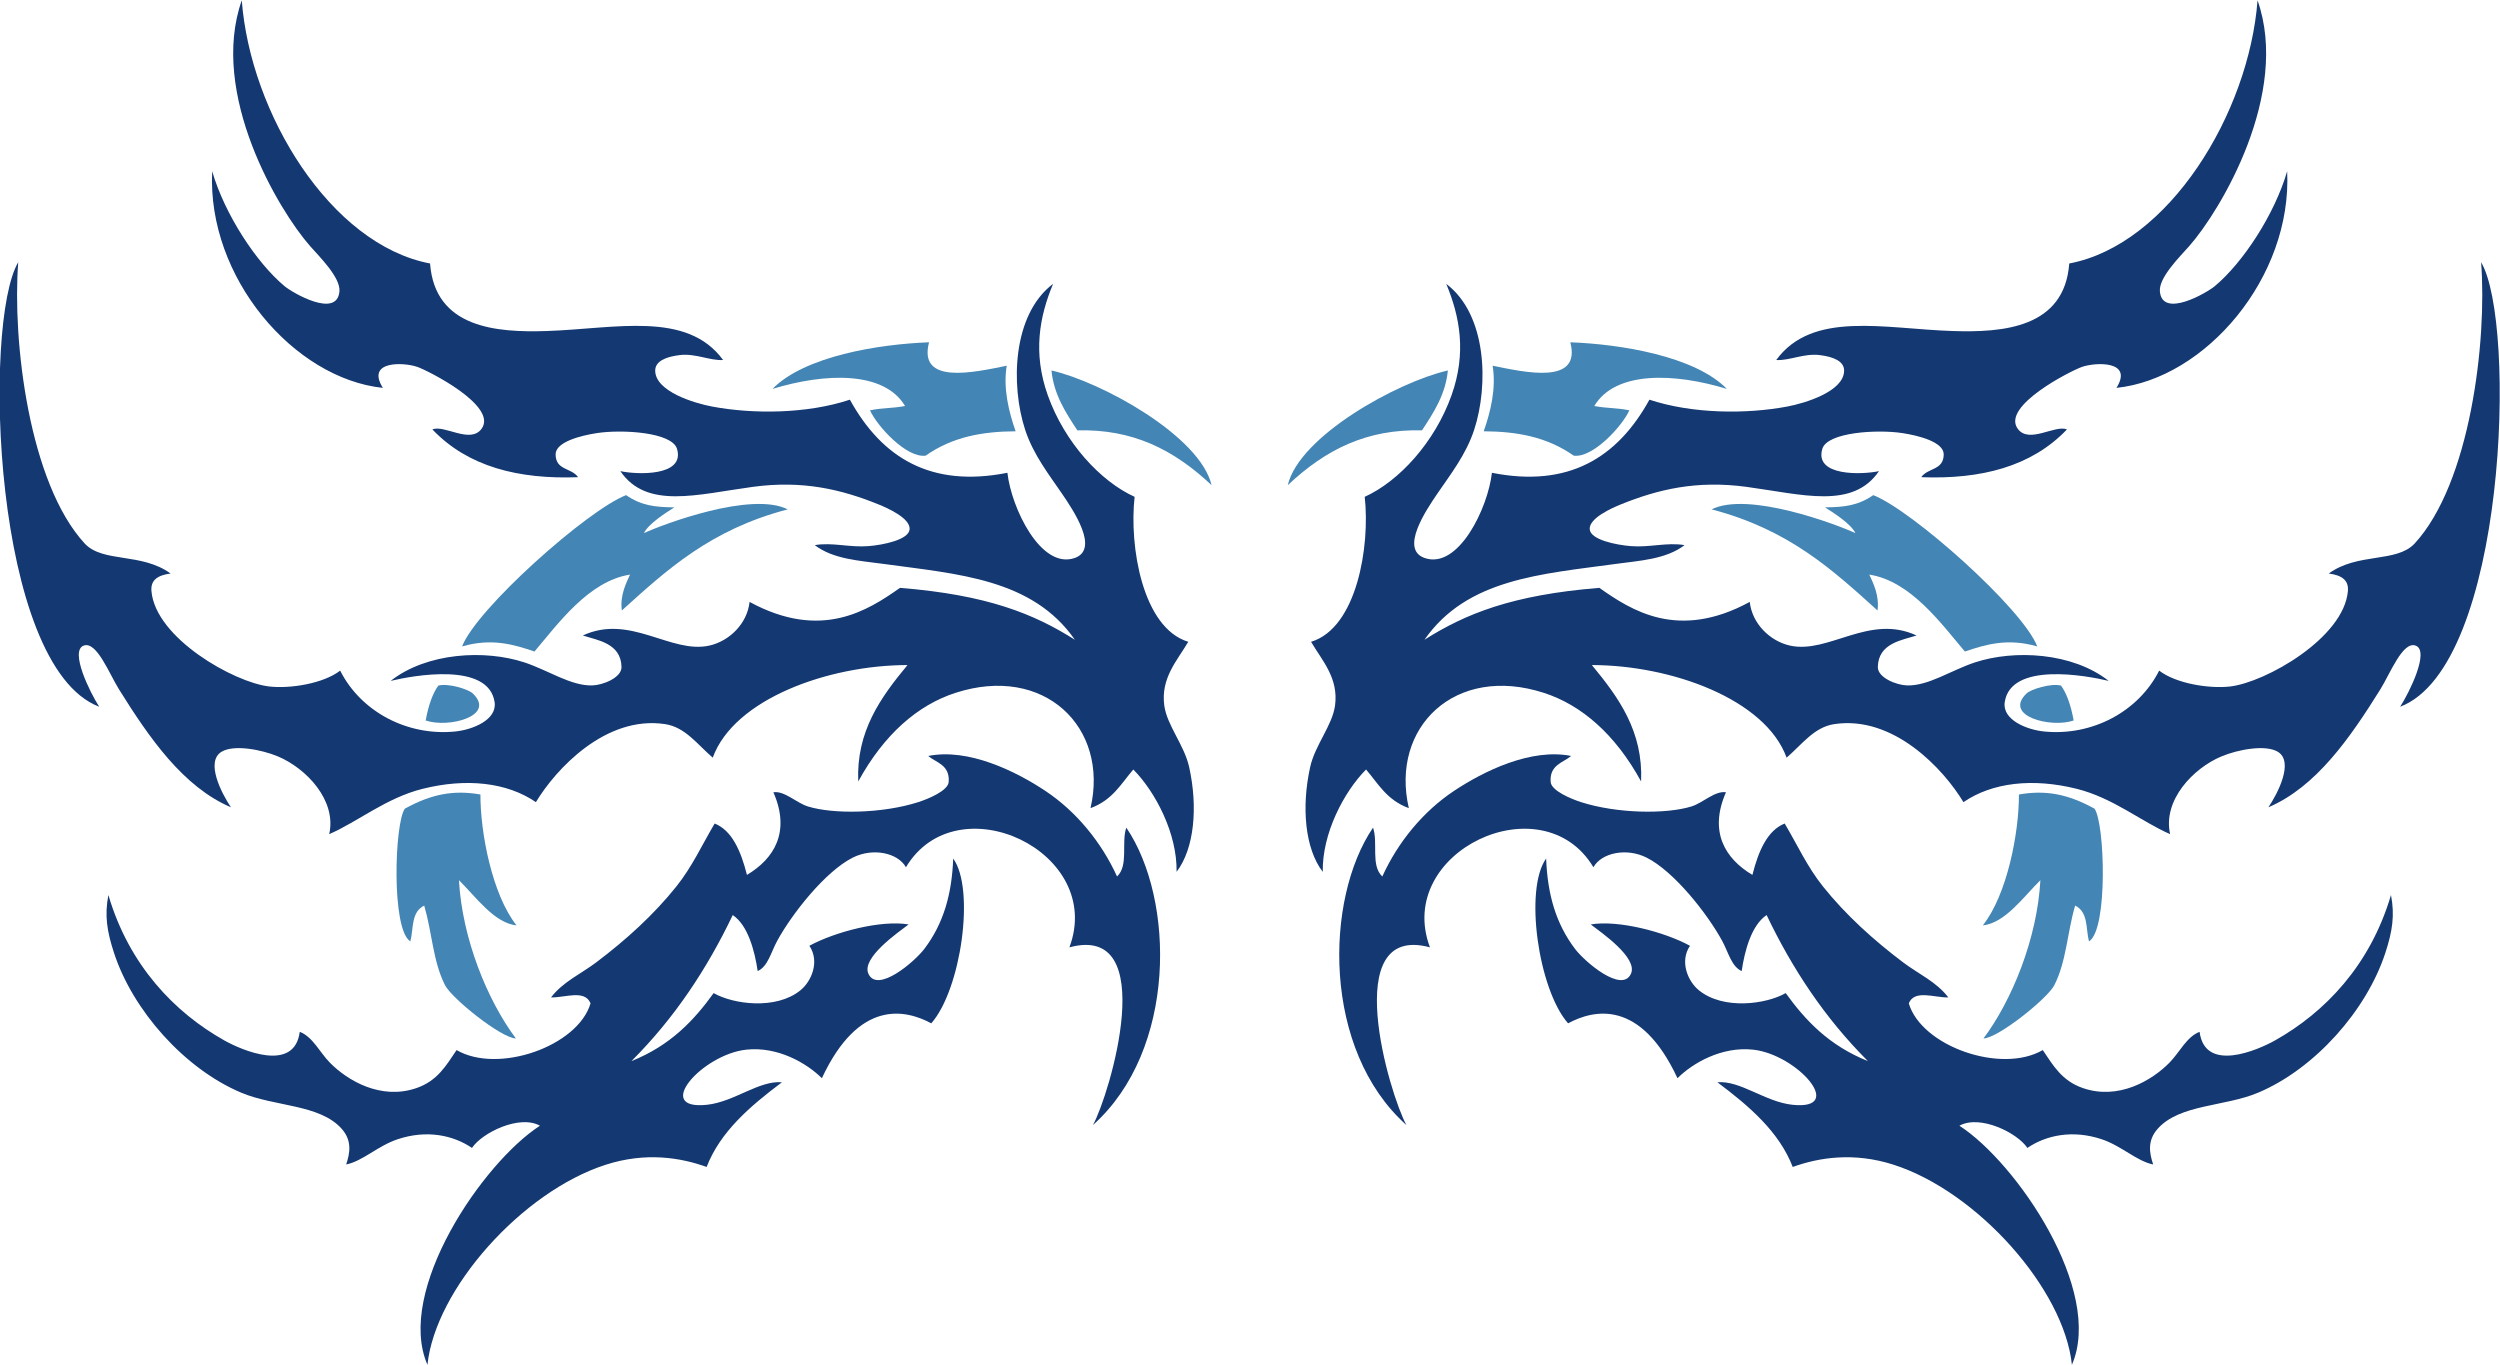
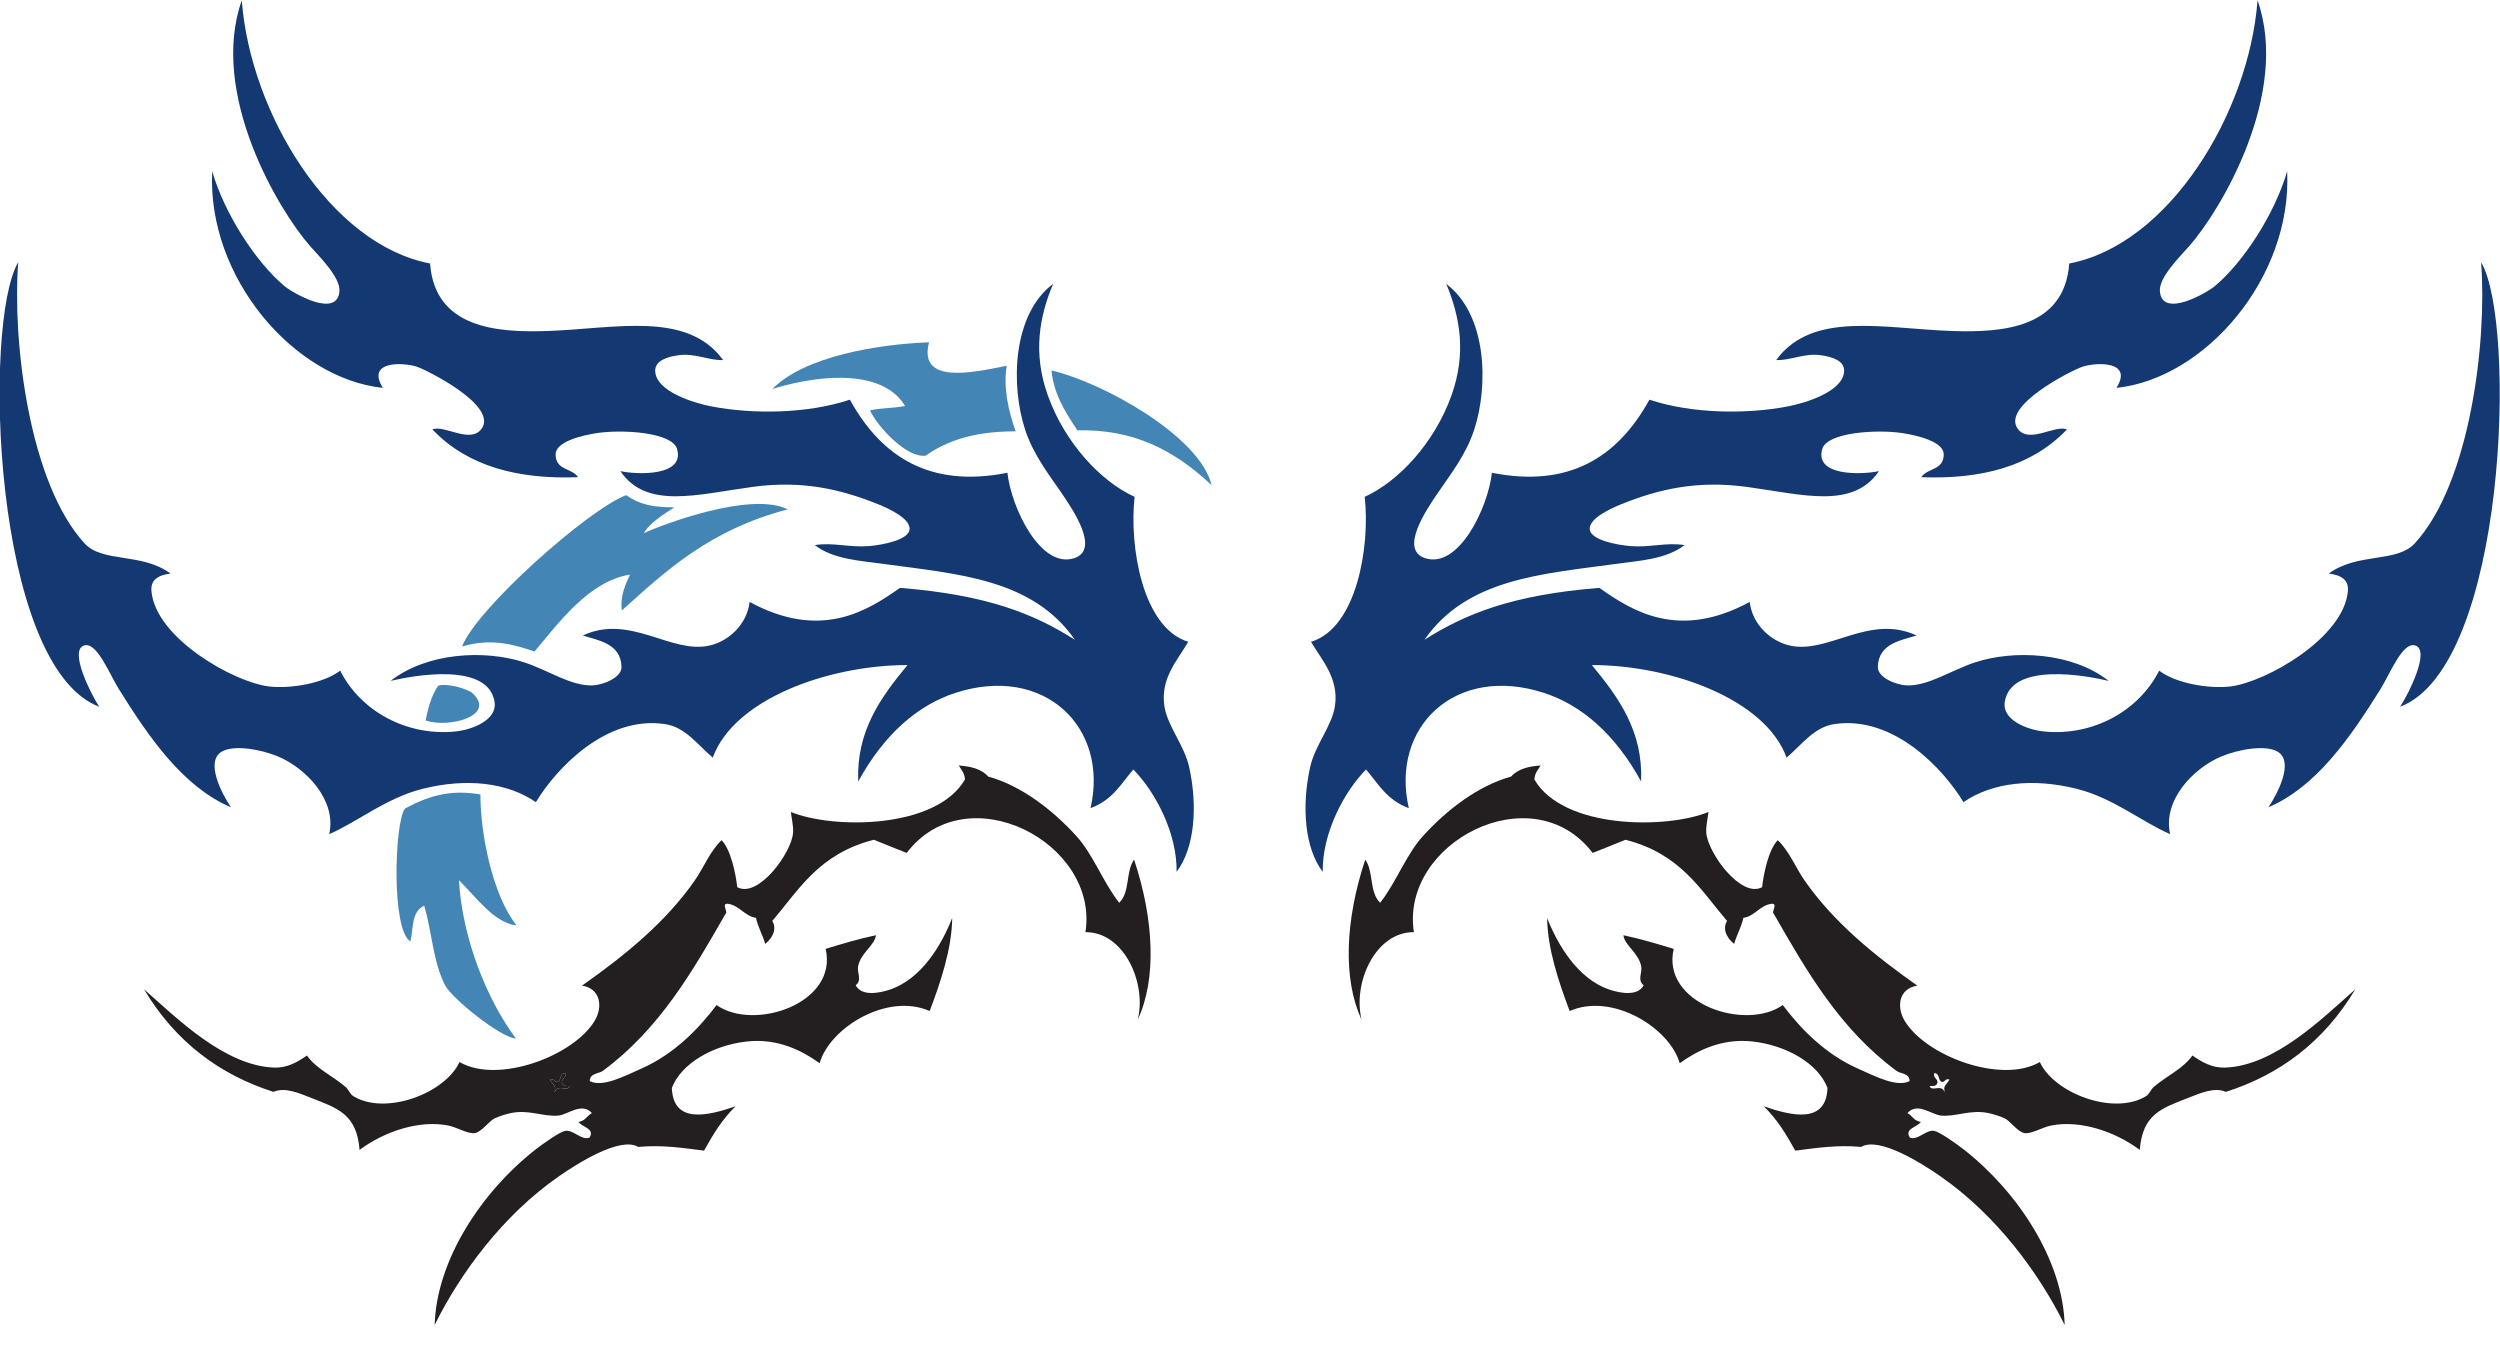
<svg xmlns="http://www.w3.org/2000/svg" viewBox="0 0 769.88 420.293" height="420.293" width="769.88" xml:space="preserve" id="svg2" version="1.1">
  <defs id="defs6" />
  <g transform="matrix(1.333,0,0,-1.333,0,420.293)" id="g10">
    <g transform="scale(0.1)" id="g12">
      <path id="path14" style="fill:#143871;fill-opacity:1;fill-rule:evenodd;stroke:none" d="m 2718.18,1138.85 c 1.52,88.57 -48.63,184.43 -99.98,236.44 -28.18,-32.67 -47.74,-70.58 -98.86,-89.29 43.22,186.71 -106.92,333.1 -312.6,266.15 -85.96,-27.99 -164.03,-94.83 -224.01,-204.53 -4.88,115.68 51.71,193.98 113.77,268.94 -183.75,-0.21 -400.82,-78.81 -449.91,-213.92 -36.63,31.58 -63.57,70.43 -110.16,77.48 -136.98,20.72 -252.58,-104.01 -298.38,-180.28 -66.59,45.63 -160.17,56.16 -261.777,30.77 -84.207,-21.06 -149.562,-75.94 -215.726,-104.71 17.668,78.24 -53.258,152.32 -118.762,179.69 -37.754,15.78 -101.281,27.75 -129.754,10.78 -38.394,-22.91 0.172,-96.78 21.504,-128.42 -110.199,46.97 -188.484,159.96 -258.785,272.71 -22.617,36.28 -51.523,111.88 -81.434,100.78 -32.968,-12.21 14.86,-108.88 35.868,-141.21 -246.278,93.52 -269.844,888.02 -187.055,1026.96 -14.027,-181.33 24.809,-510.67 153.98,-650.35 42.477,-44.56 130.817,-19.99 197.977,-68.84 -30.363,-3.95 -46.309,-15.48 -44.227,-40.4 9.063,-108.4 190.282,-211.12 272.161,-220.57 48.14,-5.55 124.882,6.61 163.843,36.66 47.496,-94.28 154.309,-151.76 265.727,-140.64 40.34,4.02 97.16,26.97 91.05,67.83 -13.94,93.47 -187.757,61.67 -240.152,49.06 84.016,65.92 218.232,72.66 309.082,42.7 54.36,-17.92 107.24,-54.44 156.39,-53.17 24.93,0.64 68.34,18.01 67.86,42.62 -1.09,55.55 -56.87,62.02 -89.44,72.74 109.3,50.94 203.4,-43.26 292.55,-23.27 46.66,10.47 87.41,51.21 92.78,100.85 165.5,-89.93 273.27,-19.7 347.43,32.48 201.86,-16.22 309.57,-60.03 404.12,-119.96 -98.36,141.26 -269.01,151.51 -443.74,175.5 -53.39,7.34 -114.61,10.44 -157.22,43.2 41.24,7 79.66,-5.92 124.44,-2.28 33.16,2.7 93.53,14.48 94.72,39.38 1.2,25.15 -50.07,48.18 -72.64,57.28 -84.98,34.29 -174.31,55.92 -290.14,40.15 -129.07,-17.56 -244.94,-52.4 -305.52,36.41 38.35,-8.39 149.91,-12.57 130.9,51.45 -11.48,38.64 -127,45.32 -184.92,36.46 -37.93,-5.82 -95.82,-20.56 -95.55,-49.37 0.34,-37.24 36.61,-30.38 51.92,-52.55 -137.73,-5.21 -254.44,24.14 -336.576,110.33 27.236,11.65 87.676,-34.28 113.706,1.63 38.33,52.88 -124.464,134.68 -148.941,143.02 -31.465,10.7 -118.754,14.69 -79.195,-48.65 -205.152,21.5 -406.18,254.88 -394.352,500.51 29.004,-99.64 101.973,-211.12 167.383,-265.66 17.91,-14.93 121.645,-75.67 126.68,-11.51 2.508,31.96 -46.918,80.48 -67.742,104.11 -73.016,82.84 -233.692,352.49 -157.914,567.89 19.882,-261.19 204.886,-564.29 434.992,-607.97 11.109,-148.98 152.969,-159.87 269.479,-156.02 158.55,5.24 323.83,47.53 407.51,-66.98 -31.01,-1.81 -63.78,15.92 -100.57,11.36 -31.42,-3.89 -56.84,-13.99 -56.3,-36.53 1.18,-48.12 91.31,-74.71 130.88,-82.22 94.66,-17.98 219.84,-17.17 318.89,15.75 73.93,-134.16 186.98,-204.03 363.89,-168.88 9.22,-82.03 77.73,-224.08 155.53,-196.83 57.66,20.2 -3.2,110.13 -29.83,149.21 -29.63,43.47 -65.92,89.51 -84.74,147.09 -33.68,103.04 -29.52,266.13 64.59,337 -31.54,-75.6 -47.18,-159.21 -12.3,-257.27 38.81,-109.06 121.62,-198.88 200.63,-234.74 -12.77,-114.21 18.14,-302.93 123.98,-334.92 -25.88,-43.93 -63.9,-83.76 -55.43,-147.15 6.15,-45.98 46.22,-91.24 57.53,-142.47 20.3,-91.91 12.16,-187.93 -29.11,-241.81 v 0" />
      <path id="path16" style="fill:#231f20;fill-opacity:1;fill-rule:evenodd;stroke:none" d="m 1316.31,644.082 c -5.77,-15.156 -27.31,6.66 -35.43,-15.156 4.91,16.933 -2.7,16.23 -10.57,30.039 9.3,3.808 10.15,-6.309 17.64,-5.488 10.19,4.296 3.3,18.964 17.79,20.625 3.18,-10.664 -7.93,-12.637 -7.81,-21.446 1.91,-9.785 10.46,-8.652 18.38,-8.574 v 0" />
      <path id="path18" style="fill:#231f20;fill-opacity:1;fill-rule:evenodd;stroke:none" d="m 2199.77,1032.11 c -0.72,-71.212 -27.27,-149.434 -51.99,-214.786 -99.33,43.457 -231.65,-39.804 -254.23,-120.625 -40.03,28.848 -97,58.321 -168.7,50.176 -78.14,-8.867 -151.17,-50.684 -172.73,-107.285 2.96,-82.852 80.99,-65.352 147.24,-42.344 -31.06,-30.039 -52.54,-65.918 -72.82,-102.519 -48.69,6.152 -96.48,13.789 -152.05,8.613 -41.91,25.058 -142.88,-39.844 -182.47,-67.285 -130.41,-90.391 -228.66,-224.414 -287.84,-343.965 4.14,149.57 108.27,307.89 233.66,405.742 17.45,13.613 55.93,40.645 67.86,42.617 18.99,3.125 37.82,-22.773 55.99,-15.703 14.03,20.938 -17.44,24.277 -25.14,36.25 16.7,2.969 19.38,14.434 30.86,20.567 -23.03,25.781 -55.42,-3.418 -76.85,-5.704 -35.19,-3.73 -68.78,15.137 -112.13,5.293 -9.79,-2.226 -25.57,-6.972 -36.19,-12.07 -11.78,-5.644 -28.68,-29.785 -43.98,-33.535 -15.29,-3.731 -42.21,13.203 -62.89,17.285 -66.483,13.106 -146.979,-13.32 -204.682,-56.387 -6.411,82.774 -50.598,96.133 -110.672,119.727 -30.399,11.953 -61.715,25.82 -88.258,14.355 -123.594,39.59 -225.695,114.512 -298.945,236.875 74.367,-65.156 185.964,-177.382 301.585,-180.8 29.481,-0.879 53.43,13.027 74.688,27.968 21.629,-30.761 58.414,-46.269 89.449,-72.754 6.602,-5.625 9.899,-16.562 18.301,-21.601 74.348,-44.629 211.024,6.601 244.764,79.18 89.33,-51.641 264.16,14.316 312.47,95.683 19.3,32.52 13.06,74.395 -29.48,80.84 102,71.895 193.93,147.542 260.34,242.732 21.22,30.41 34.39,66.43 62.02,93.34 21.89,-21.83 33.34,-80.72 36.23,-108.53 48.43,-26.57 125.68,79.1 129.03,125.97 1.16,16 -4.25,36.66 -5.08,47.66 97.53,-39.84 335.49,-39.75 402.22,75.18 -1.39,16.4 -8.99,22.57 -14.4,32.34 26.63,-2.17 51.55,-7.17 68.21,-25.74 76.8,-21.06 149.1,-77.68 202.75,-136.43 40.08,-43.87 61.91,-107.09 99.72,-155.02 25.65,24.61 14.44,71.62 34.39,99.67 46.37,-139.59 52.11,-276.055 8.53,-369.551 20.72,84.512 -31.46,202.481 -120.93,201.992 32.28,206.389 -273.79,365.779 -412.96,183.009 -25.21,10.27 -50.8,19.92 -75.87,30.41 -127.33,-32.64 -172.68,-115.16 -234.65,-187.56 14.16,-22.85 -6.81,-46.308 -16.46,-52.91 -5.93,21.836 -16.09,36.76 -21.14,60.04 -26.59,3.71 -39.19,30.37 -66.65,32.66 -13.37,-0.59 3.08,-19.34 -3.98,-23.77 -75.02,-131.078 -152.36,-266.058 -283.33,-362.445 -9.54,-7.012 -29.88,-4.766 -30.11,-23.633 29.89,-14.902 79.09,10.996 120.02,29.238 77.22,34.414 133.57,94.219 172.96,146.465 86.41,-61.035 281.27,3.653 251.98,129.844 37.39,11.348 74.68,22.734 116.19,31.562 -2.35,-23.339 -34.94,-40.175 -41.16,-71.953 -2.91,-14.922 9.75,-31.523 -5.64,-43.75 13.66,-25.918 54.11,-18.066 77.54,-10.468 76.51,24.882 122.57,107.871 145.41,165.84 z M 1297.93,652.656 c -0.12,8.809 10.99,10.782 7.81,21.446 -14.49,-1.661 -7.6,-16.329 -17.79,-20.625 -7.49,-0.821 -8.34,9.296 -17.64,5.488 7.87,-13.809 15.48,-13.106 10.57,-30.039 8.12,21.816 29.66,0 35.43,15.156 -7.92,-0.078 -16.47,-1.211 -18.38,8.574 v 0" />
-       <path id="path20" style="fill:#143871;fill-opacity:1;fill-rule:evenodd;stroke:none" d="m 2524.92,553.867 c 38.85,70.215 157.26,467.633 -54.37,410.547 82.88,220.816 -259.71,382.206 -377.62,185.096 -19.2,33.81 -76.84,45.31 -122.78,22.25 -63.39,-31.82 -140.13,-129.08 -174.77,-192.541 -14.19,-25.996 -21.29,-59.102 -44.97,-69.629 -6.9,46.973 -22.54,106 -57.61,129.41 -59.2,-123.902 -134.46,-238.023 -234.03,-337.379 90.09,36.074 144.34,93.965 189.93,157.109 44.68,-25.703 143.83,-39.628 200.53,6.485 25.62,20.82 45.02,66.504 20.6,102.812 59.97,32.603 166.19,59.983 229.22,49.313 -23.83,-18.297 -109.47,-77.047 -92.86,-113.902 20.63,-45.801 106.39,27.207 129.4,57.617 44.04,58.205 63.41,125.725 66.54,208.555 51.09,-70.86 18.07,-302.715 -50.67,-380.743 -59.63,32.012 -167.15,56.621 -252.74,-126.777 -34.48,34.375 -101.55,73.906 -174.86,65.918 -101.46,-11.055 -216.41,-140.801 -90.54,-127.305 63.07,6.758 120.51,56.738 173.15,51.973 -73.97,-55.488 -142.5,-114.297 -174.01,-195.625 -60,21.64 -140.36,34.883 -232.74,5.254 C 1205.54,399.98 1005.55,174.609 987.488,0 c -74.34,170.898 128.002,467.246 259.902,552.324 -47.21,26.348 -133.7,-16.152 -157.02,-51.289 -43.64,29.61 -104.561,42.266 -171.19,20.215 -46.551,-15.391 -81.254,-50.801 -119.418,-58.437 8.746,26.171 13.961,54.843 -10.258,82.265 -50.477,57.149 -154.77,50.918 -232.27,83.594 -131.148,55.332 -250.402,190.019 -293.82,322.871 -16.172,49.497 -22.187,86.507 -13.027,133.747 47.972,-162.946 153.285,-271.462 267.625,-335.778 39.797,-22.383 162.203,-75.957 174.5,19.707 30.16,-11.563 45.75,-46.934 69.48,-71.094 40.817,-41.582 118.082,-87.168 200.149,-58.828 48.439,16.738 68.149,51.504 92.709,87.793 95.99,-55.938 280.33,8.789 309.47,107.988 -13.44,32.5 -58.54,12.93 -91.34,13.613 27.22,35.938 69.01,54.297 104.2,80.801 68.58,51.699 132.9,109.918 185.42,175.588 36.36,45.45 59.27,96.19 88.45,145.41 39.34,-15.76 60.24,-61.86 74.57,-118.73 62.65,37.3 101.32,99.29 61.07,190.92 25.4,3.98 53.35,-24.59 79.7,-32.76 59.33,-18.36 172.81,-16.42 255.1,10 23.53,7.54 68.61,26.39 70.19,46.43 3.14,40.06 -29.57,44.84 -47.27,60.21 92.95,18.69 202.7,-35.51 270.69,-80.76 70.82,-47.13 129.21,-117.85 165.52,-197.66 27.26,25.36 9.34,78.21 21.41,112.8 112.36,-165.45 117.26,-513.635 -77.11,-687.073 v 0" />
      <path id="path22" style="fill:#4385b4;fill-opacity:1;fill-rule:evenodd;stroke:none" d="m 2488.93,2158.79 c -26.95,41.04 -54.36,82.6 -59.79,138.32 116.43,-26.61 343.02,-151.4 369.85,-264.9 -87.99,82.65 -182.47,129.76 -310.06,126.58 z M 1193.32,1015.1 c -51.65,5.72 -93.18,65.08 -133.04,104.51 7.38,-134.844 65.51,-277.364 131.48,-365.684 -33.75,0.781 -147.96,92.226 -163.66,123.125 -27.99,55.097 -29.549,120.254 -48.061,183.889 -30.93,-15.28 -24.316,-53.36 -32.004,-82.776 -44.324,26.776 -36.609,273.906 -12.742,306.606 61.547,33.98 113.017,43.57 174.587,32.75 -0.31,-87.95 27.04,-231.13 83.44,-302.42 z m -209.879,473.44 c 6.836,38.14 17.519,64.8 29.259,80.62 23.69,6 69.63,-8.75 79.37,-18.01 55.15,-52.38 -56.34,-80.88 -108.629,-62.61 z m 504.169,432.81 c 44.46,20.54 248.3,97.2 332.19,54.86 -179,-46.66 -280.27,-140.61 -383.2,-233.54 -4.83,34.4 10.22,63.9 18.94,82.85 -95.63,-14.77 -166.53,-113.91 -220.78,-177.67 -47.14,15.88 -98.28,31.74 -167.25,11.72 33.29,86.9 289.01,314.58 378.86,349.54 34.89,-23.99 65.86,-27.78 111.5,-28.26 -19.94,-12.63 -59.88,-37.88 -70.26,-59.5 z m 858.73,235.29 c -76.73,-0.56 -145.43,-12.52 -207.95,-56.34 -44.8,-5.87 -112.83,69.29 -128.49,104.78 30.86,6.19 50.38,4.17 80.98,9.95 -48.66,81.65 -185.25,76.52 -306.28,39.48 74.02,75.68 245.74,103.47 361.7,107.68 -25.8,-98.58 102.22,-69.9 179.44,-54.08 -8.61,-52.06 4.72,-106.47 20.6,-151.47 v 0" />
      <path id="path24" style="fill:#143871;fill-opacity:1;fill-rule:evenodd;stroke:none" d="m 3055.86,1138.85 c -1.51,88.57 48.63,184.45 100,236.44 28.16,-32.67 47.73,-70.58 98.84,-89.29 -43.22,186.71 106.92,333.1 312.6,266.15 85.96,-27.99 164.04,-94.83 224.02,-204.53 4.89,115.68 -51.71,193.98 -113.77,268.94 183.75,-0.21 400.81,-78.81 449.91,-213.92 36.62,31.58 63.57,70.43 110.15,77.48 136.98,20.72 252.58,-104.01 298.38,-180.28 66.6,45.63 160.18,56.14 261.78,30.77 84.22,-21.06 149.57,-75.94 215.72,-104.73 -17.65,78.26 53.26,152.34 118.77,179.71 37.76,15.78 101.29,27.75 129.75,10.78 38.4,-22.91 -0.16,-96.78 -21.51,-128.42 110.22,46.97 188.5,159.96 258.79,272.71 22.62,36.28 51.53,111.88 81.45,100.78 32.97,-12.22 -14.86,-108.88 -35.88,-141.21 246.29,93.52 269.84,888.02 187.05,1026.96 14.04,-181.33 -24.8,-510.67 -153.96,-650.34 -42.49,-44.57 -130.82,-20 -197.99,-68.85 30.37,-3.96 46.31,-15.48 44.22,-40.39 -9.05,-108.41 -190.28,-211.13 -272.15,-220.58 -48.15,-5.55 -124.89,6.61 -163.85,36.66 -47.48,-94.28 -154.3,-151.76 -265.72,-140.64 -40.33,4.02 -97.15,26.97 -91.06,67.83 13.95,93.47 187.76,61.67 240.16,49.06 -84.02,65.92 -218.22,72.66 -309.08,42.7 -54.36,-17.92 -107.25,-54.42 -156.39,-53.17 -24.94,0.64 -68.34,18.01 -67.87,42.62 1.09,55.55 56.87,62.02 89.45,72.74 -109.29,50.94 -203.4,-43.26 -292.56,-23.27 -46.66,10.47 -87.4,51.21 -92.77,100.85 -165.51,-89.93 -273.28,-19.68 -347.44,32.48 -201.86,-16.22 -309.55,-60.03 -404.12,-119.96 98.38,141.26 269.02,151.51 443.75,175.5 53.38,7.34 114.61,10.44 157.22,43.2 -41.25,7 -79.66,-5.92 -124.45,-2.28 -33.16,2.7 -93.51,14.48 -94.71,39.37 -1.21,25.16 50.06,48.19 72.64,57.29 84.98,34.29 174.32,55.92 290.14,40.15 129.06,-17.56 244.94,-52.4 305.52,36.41 -38.35,-8.39 -149.92,-12.58 -130.91,51.45 11.48,38.64 127.01,45.32 184.92,36.44 37.93,-5.8 95.82,-20.54 95.56,-49.35 -0.35,-37.24 -36.62,-30.38 -51.93,-52.55 137.74,-5.21 254.45,24.14 336.58,110.33 -27.24,11.65 -87.67,-34.28 -113.71,1.63 -38.32,52.88 124.48,134.68 148.95,143.02 31.46,10.7 118.75,14.69 79.2,-48.64 205.15,21.49 406.17,254.87 394.35,500.5 -29,-99.64 -101.97,-211.12 -167.38,-265.66 -17.91,-14.93 -121.66,-75.67 -126.68,-11.51 -2.52,31.96 46.91,80.48 67.73,104.11 73.03,82.84 233.7,352.5 157.91,567.89 -19.88,-261.19 -204.88,-564.3 -434.98,-607.97 -11.11,-148.98 -152.96,-159.87 -269.47,-156.02 -158.57,5.24 -323.85,47.53 -407.52,-66.99 31,-1.8 63.77,15.93 100.57,11.38 31.42,-3.9 56.85,-14 56.29,-36.54 -1.17,-48.12 -91.31,-74.71 -130.86,-82.22 -94.67,-17.98 -219.85,-17.16 -318.91,15.75 -73.92,-134.16 -186.97,-204.04 -363.89,-168.88 -9.21,-82.03 -77.73,-224.08 -155.52,-196.83 -57.66,20.2 3.2,110.13 29.82,149.21 29.63,43.47 65.92,89.51 84.75,147.09 33.67,103.04 29.51,266.13 -64.59,337 31.54,-75.6 47.19,-159.21 12.3,-257.27 -38.81,-109.06 -121.62,-198.88 -200.64,-234.74 12.77,-114.21 -18.13,-302.93 -123.97,-334.92 25.88,-43.93 63.91,-83.76 55.43,-147.15 -6.15,-45.98 -46.23,-91.24 -57.54,-142.47 -20.29,-91.93 -12.16,-187.93 29.11,-241.81 v 0" />
-       <path id="path26" style="fill:#231f20;fill-opacity:1;fill-rule:evenodd;stroke:none" d="m 4457.73,644.082 c 5.78,-15.156 27.32,6.66 35.43,-15.137 -4.9,16.914 2.72,16.211 10.59,30.02 -9.32,3.808 -10.16,-6.309 -17.64,-5.488 -10.2,4.296 -3.3,18.964 -17.79,20.625 -3.19,-10.664 7.93,-12.637 7.81,-21.446 -1.93,-9.785 -10.47,-8.652 -18.4,-8.574 v 0" />
      <path id="path28" style="fill:#231f20;fill-opacity:1;fill-rule:evenodd;stroke:none" d="m 3574.27,1032.11 c 0.73,-71.212 27.27,-149.434 52,-214.786 99.33,43.457 231.64,-39.785 254.23,-120.625 40.02,28.848 97,58.321 168.7,50.176 78.14,-8.867 151.17,-50.684 172.71,-107.285 -2.93,-82.852 -80.98,-65.352 -147.23,-42.363 31.08,-30.02 52.54,-65.899 72.82,-102.5 48.69,6.152 96.48,13.789 152.07,8.613 41.89,25.058 142.87,-39.844 182.46,-67.285 130.41,-90.391 228.65,-224.414 287.83,-343.965 -4.14,149.57 -108.26,307.89 -233.65,405.742 -17.44,13.613 -55.92,40.645 -67.87,42.617 -18.99,3.125 -37.82,-22.773 -55.98,-15.703 -14.04,20.938 17.44,24.277 25.14,36.25 -16.7,2.969 -19.38,14.434 -30.86,20.567 23.02,25.781 55.43,-3.418 76.85,-5.684 35.2,-3.75 68.77,15.117 112.13,5.273 9.79,-2.226 25.57,-6.972 36.19,-12.07 11.78,-5.644 28.67,-29.785 43.99,-33.535 15.27,-3.75 42.2,13.203 62.89,17.285 66.48,13.106 146.97,-13.32 204.67,-56.387 6.4,82.774 50.6,96.133 110.68,119.727 30.39,11.953 61.7,25.82 88.24,14.355 123.6,39.59 225.7,114.512 298.95,236.875 -74.36,-65.156 -185.96,-177.382 -301.59,-180.8 -29.47,-0.879 -53.41,13.027 -74.68,27.968 -21.62,-30.761 -58.42,-46.269 -89.46,-72.754 -6.6,-5.644 -9.88,-16.582 -18.3,-21.601 -74.33,-44.629 -211.01,6.601 -244.76,79.18 -89.32,-51.641 -264.16,14.316 -312.46,95.683 -19.3,32.52 -13.05,74.395 29.47,80.84 -101.99,71.895 -193.93,147.542 -260.33,242.732 -21.23,30.41 -34.4,66.43 -62.01,93.34 -21.9,-21.83 -33.34,-80.72 -36.23,-108.53 -48.44,-26.57 -125.69,79.1 -129.05,125.99 -1.15,15.98 4.26,36.64 5.08,47.64 -97.52,-39.82 -335.49,-39.75 -402.21,75.18 1.39,16.4 8.99,22.57 14.4,32.34 -26.64,-2.17 -51.56,-7.17 -68.22,-25.74 -76.8,-21.06 -149.09,-77.66 -202.74,-136.43 -40.08,-43.87 -61.91,-107.09 -99.71,-155.02 -25.66,24.61 -14.45,71.62 -34.41,99.67 -46.37,-139.59 -52.11,-276.055 -8.54,-369.551 -20.7,84.512 31.49,202.481 120.94,201.992 -32.28,206.389 273.79,365.779 412.97,183.009 25.2,10.27 50.8,19.92 75.86,30.41 127.34,-32.66 172.68,-115.16 234.67,-187.56 -14.18,-22.85 6.79,-46.308 16.44,-52.91 5.94,21.836 16.1,36.76 21.16,60.04 26.58,3.71 39.18,30.37 66.64,32.66 13.36,-0.59 -3.09,-19.34 3.98,-23.77 75.02,-131.078 152.36,-266.058 283.34,-362.445 9.53,-7.012 29.86,-4.766 30.1,-23.633 -29.88,-14.902 -79.08,10.996 -120.02,29.238 -77.23,34.414 -133.58,94.219 -172.95,146.465 -86.43,-61.055 -281.29,3.653 -251.99,129.844 -37.41,11.348 -74.69,22.734 -116.19,31.562 2.36,-23.339 34.94,-40.175 41.15,-71.953 2.91,-14.922 -9.75,-31.523 5.64,-43.75 -13.65,-25.918 -54.1,-18.066 -77.54,-10.468 -76.5,24.882 -122.55,107.871 -145.41,165.84 z m 901.86,-379.454 c 0.12,8.809 -11,10.782 -7.81,21.446 14.49,-1.661 7.59,-16.329 17.79,-20.625 7.48,-0.821 8.32,9.296 17.64,5.488 -7.87,-13.809 -15.49,-13.106 -10.59,-30.02 -8.11,21.797 -29.65,-0.019 -35.43,15.137 7.93,-0.078 16.47,-1.211 18.4,8.574 v 0" />
-       <path id="path30" style="fill:#143871;fill-opacity:1;fill-rule:evenodd;stroke:none" d="m 3249.12,553.867 c -38.85,70.215 -157.25,467.633 54.37,410.547 -82.87,220.816 259.71,382.186 377.62,185.096 19.2,33.81 76.84,45.31 122.79,22.25 63.4,-31.82 140.14,-129.08 174.77,-192.541 14.18,-25.996 21.29,-59.102 44.98,-69.629 6.89,46.973 22.54,106 57.6,129.41 59.21,-123.902 134.45,-238.023 234.02,-337.379 -90.08,36.094 -144.34,93.965 -189.92,157.109 -44.69,-25.703 -143.83,-39.628 -200.53,6.485 -25.62,20.82 -45.02,66.504 -20.61,102.793 -59.96,32.622 -166.19,60.002 -229.21,49.332 23.82,-18.297 109.47,-77.047 92.87,-113.902 -20.65,-45.801 -106.41,27.207 -129.42,57.617 -44.02,58.205 -63.41,125.725 -66.54,208.555 -51.09,-70.86 -18.07,-302.715 50.68,-380.743 59.63,32.012 167.15,56.621 252.74,-126.777 34.47,34.375 101.54,73.906 174.86,65.918 101.45,-11.055 216.41,-140.801 90.53,-127.305 -63.07,6.758 -120.51,56.719 -173.15,51.973 73.97,-55.488 142.5,-114.297 174.01,-195.625 60.02,21.621 140.37,34.883 232.75,5.234 C 4568.51,399.98 4768.51,174.609 4786.56,0 c 74.33,170.898 -128.01,467.246 -259.9,552.324 47.2,26.328 133.69,-16.152 157.01,-51.289 43.65,29.61 104.57,42.266 171.19,20.215 46.56,-15.391 81.27,-50.82 119.43,-58.437 -8.75,26.171 -13.96,54.843 10.26,82.265 50.47,57.149 154.76,50.918 232.26,83.594 131.15,55.332 250.41,190.019 293.83,322.871 16.17,49.497 22.19,86.507 13.03,133.747 -47.99,-162.946 -153.3,-271.462 -267.64,-335.778 -39.78,-22.383 -162.21,-75.957 -174.49,19.707 -30.16,-11.563 -45.76,-46.934 -69.49,-71.094 -40.82,-41.582 -118.07,-87.168 -200.14,-58.828 -48.44,16.738 -68.14,51.504 -92.71,87.793 -95.98,-55.938 -280.34,8.789 -309.48,107.988 13.44,32.5 58.56,12.949 91.35,13.613 -27.23,35.957 -69.02,54.297 -104.2,80.801 -68.59,51.699 -132.91,109.918 -185.43,175.588 -36.37,45.45 -59.26,96.19 -88.44,145.41 -39.35,-15.76 -60.23,-61.86 -74.57,-118.73 -62.65,37.3 -101.32,99.29 -61.07,190.92 -25.39,3.98 -53.34,-24.59 -79.69,-32.76 -59.35,-18.36 -172.83,-16.42 -255.12,10 -23.53,7.54 -68.61,26.39 -70.17,46.43 -3.17,40.06 29.57,44.84 47.26,60.21 -92.96,18.69 -202.71,-35.51 -270.68,-80.76 -70.84,-47.13 -129.22,-117.85 -165.53,-197.66 -27.26,25.36 -9.35,78.21 -21.42,112.8 -112.35,-165.45 -117.25,-513.635 77.11,-687.073 v 0" />
-       <path id="path32" style="fill:#4385b4;fill-opacity:1;fill-rule:evenodd;stroke:none" d="m 3285.11,2158.79 c 26.96,41.04 54.36,82.61 59.79,138.32 -116.43,-26.61 -343.01,-151.4 -369.85,-264.9 87.99,82.65 182.47,129.76 310.06,126.58 z M 4580.72,1015.1 c 51.66,5.72 93.18,65.08 133.05,104.51 -7.39,-134.844 -65.51,-277.364 -131.49,-365.684 33.75,0.781 147.97,92.226 163.67,123.125 27.99,55.097 29.55,120.254 48.05,183.889 30.94,-15.28 24.32,-53.36 32.01,-82.776 44.32,26.776 36.6,273.906 12.76,306.606 -61.57,33.98 -113.03,43.57 -174.59,32.75 0.29,-87.95 -27.05,-231.13 -83.46,-302.42 z m 209.88,473.44 c -6.83,38.14 -17.52,64.8 -29.26,80.62 -23.69,6.01 -69.63,-8.75 -79.35,-18.01 -55.16,-52.38 56.33,-80.88 108.61,-62.61 z m -504.16,432.81 c -44.45,20.53 -248.3,97.2 -332.19,54.86 178.99,-46.66 280.26,-140.61 383.21,-233.54 4.82,34.4 -10.24,63.9 -18.95,82.85 95.63,-14.76 166.53,-113.91 220.78,-177.67 47.13,15.88 98.28,31.74 167.25,11.72 -33.3,86.9 -289,314.58 -378.87,349.54 -34.88,-23.99 -65.86,-27.78 -111.5,-28.26 19.96,-12.63 59.88,-37.88 70.27,-59.5 z m -858.73,235.29 c 76.72,-0.56 145.43,-12.53 207.95,-56.34 44.8,-5.87 112.83,69.29 128.48,104.78 -30.84,6.19 -50.37,4.17 -80.98,9.95 48.67,81.65 185.25,76.52 306.29,39.48 -74.02,75.68 -245.74,103.47 -361.7,107.68 25.8,-98.58 -102.23,-69.9 -179.45,-54.08 8.61,-52.06 -4.71,-106.47 -20.59,-151.47 v 0" />
    </g>
  </g>
</svg>